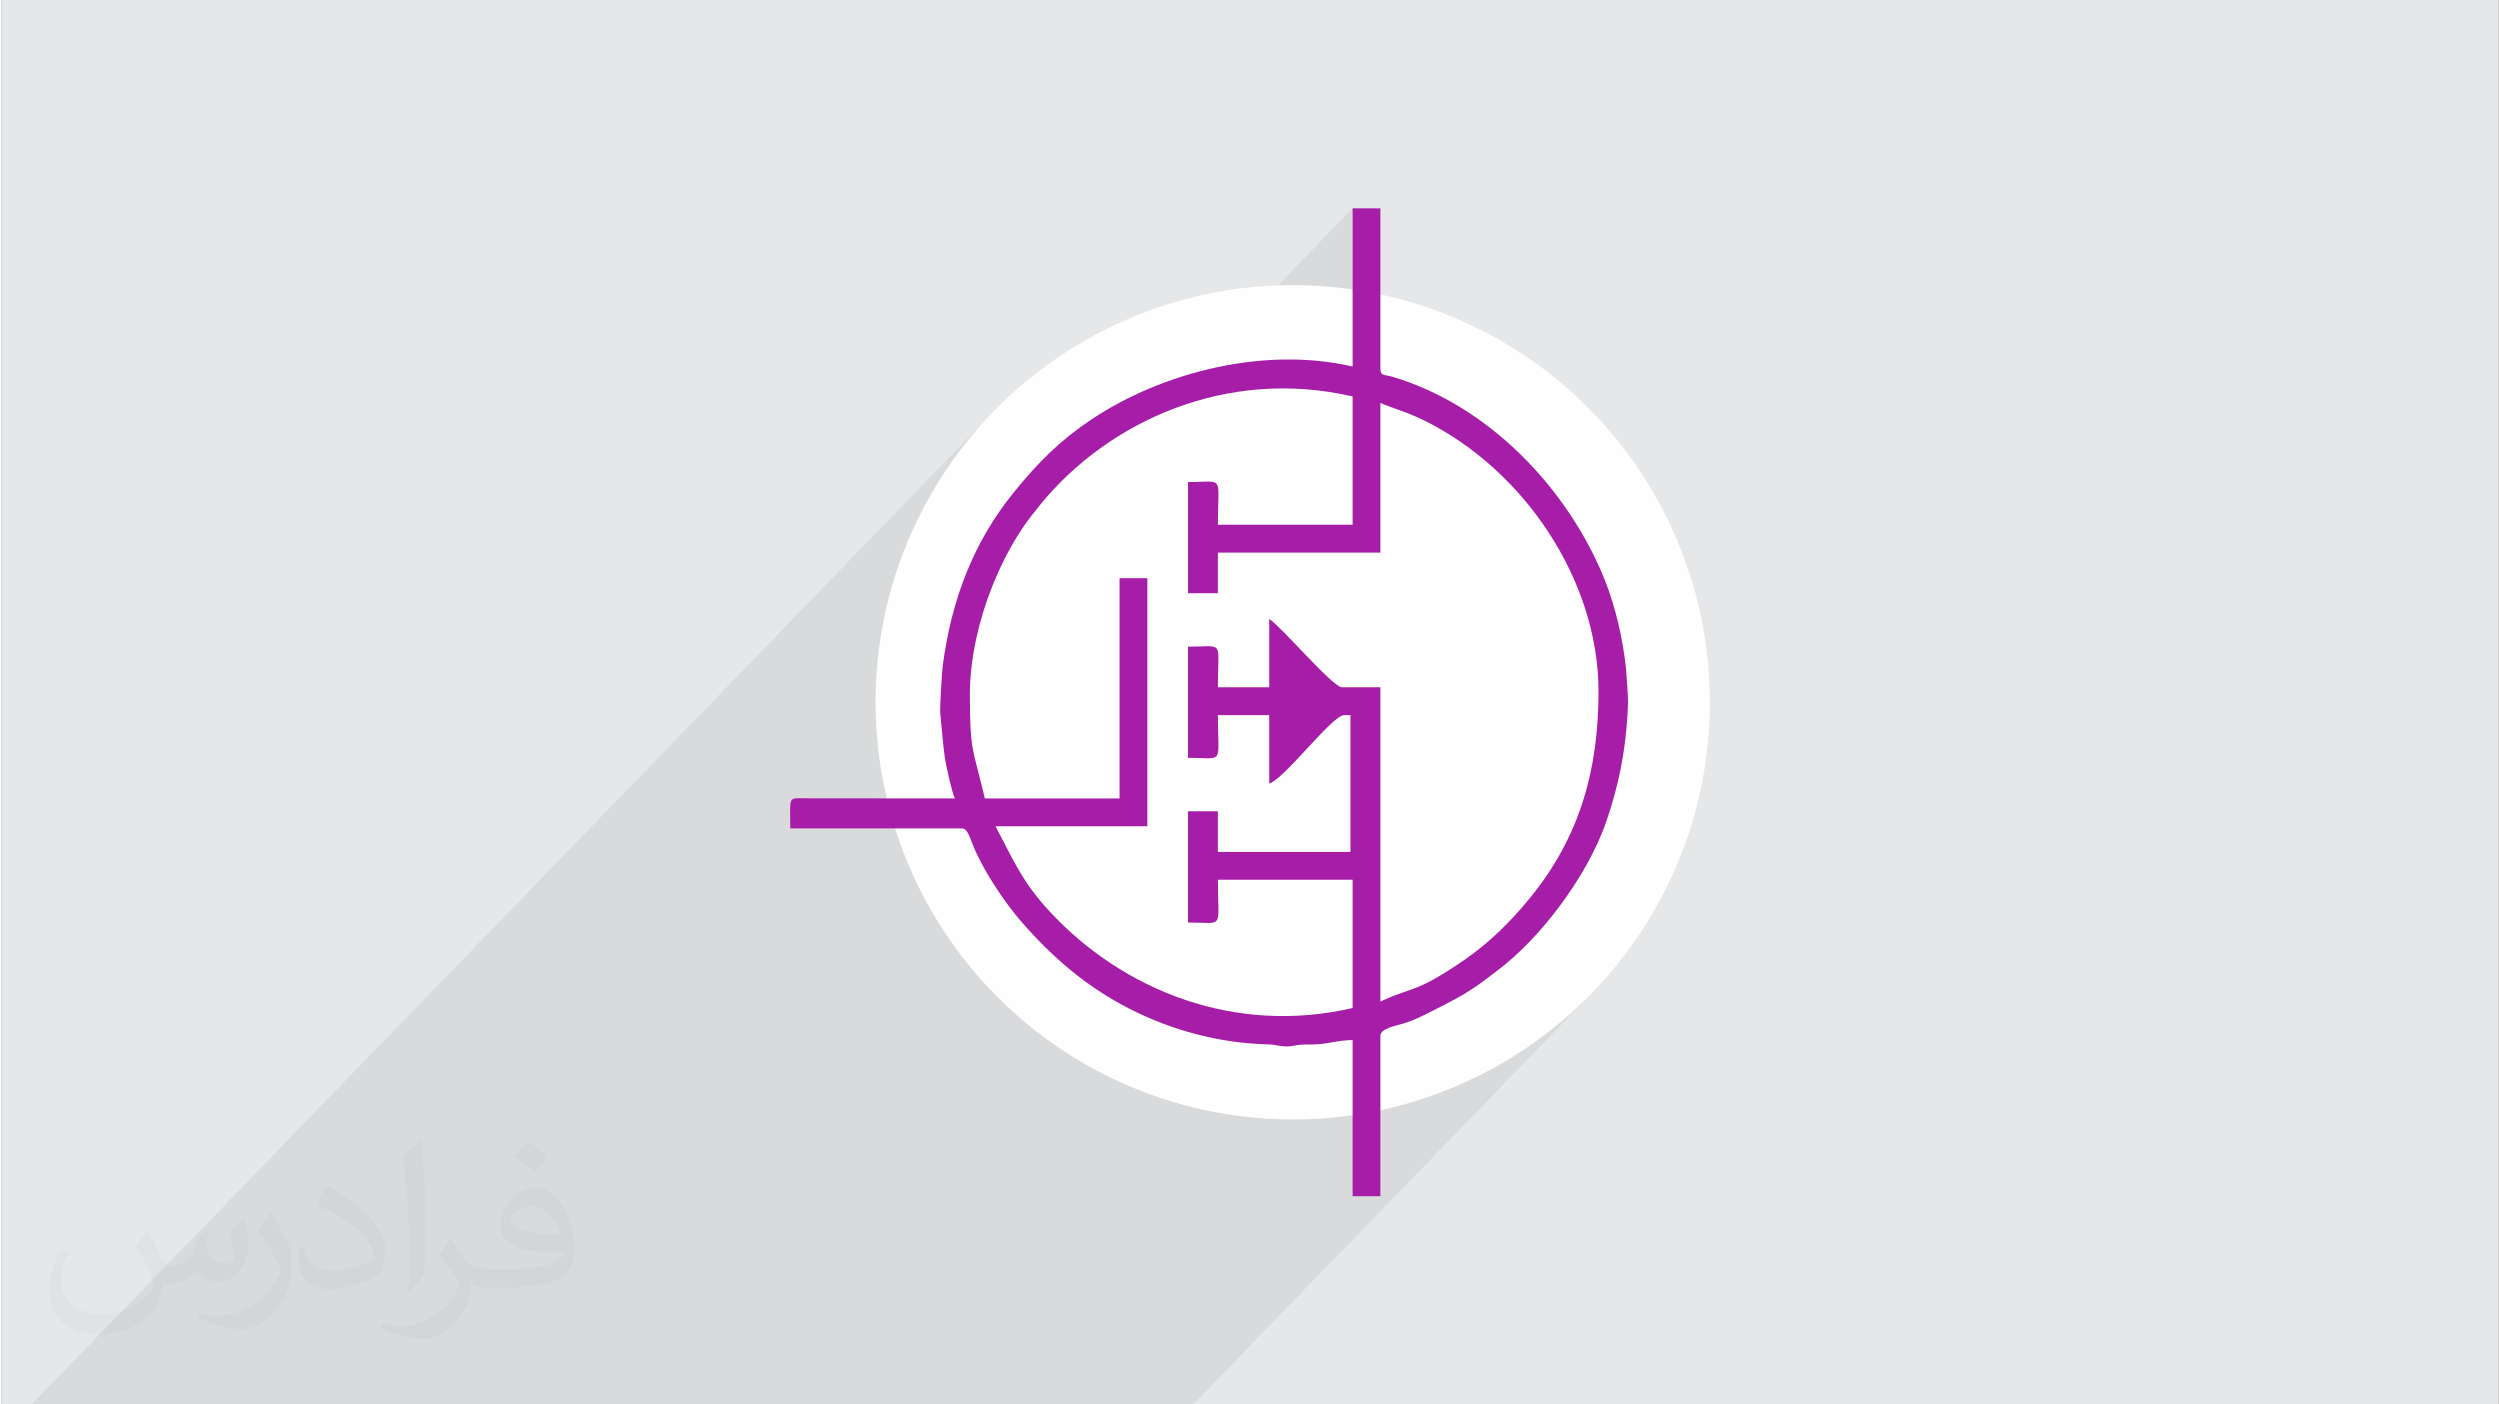
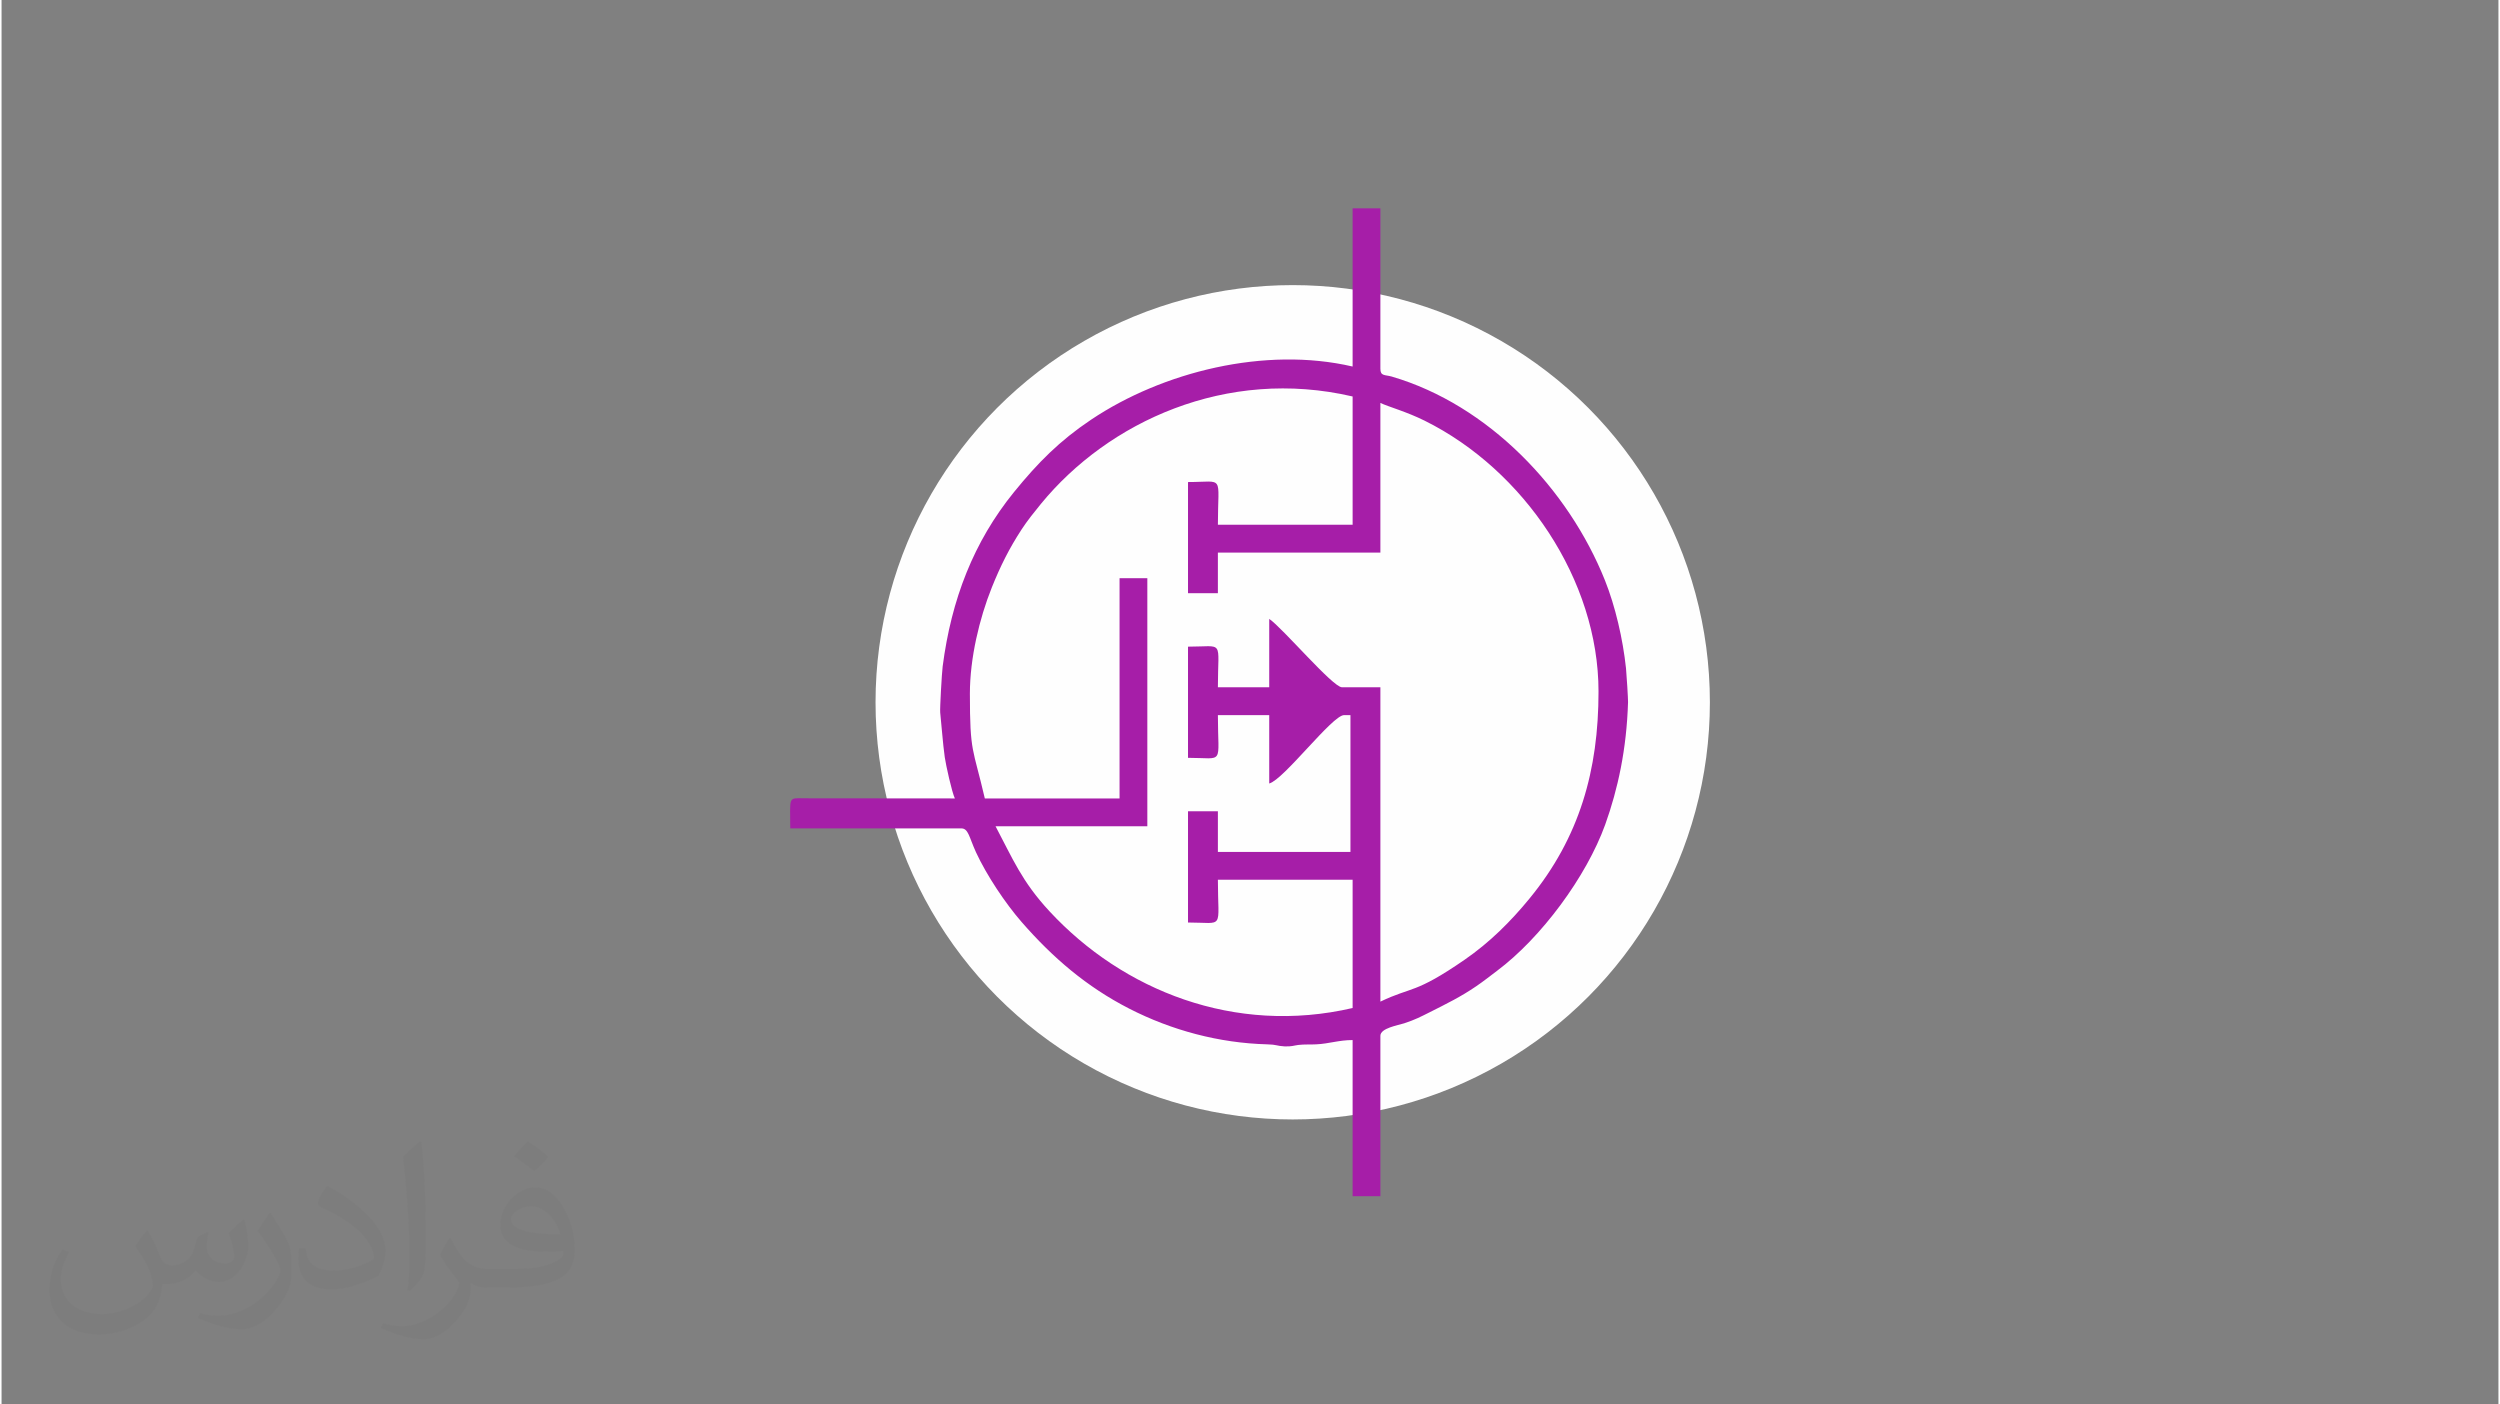
<svg xmlns="http://www.w3.org/2000/svg" xml:space="preserve" width="356px" height="200px" version="1.0" shape-rendering="geometricPrecision" text-rendering="geometricPrecision" image-rendering="optimizeQuality" fill-rule="evenodd" clip-rule="evenodd" viewBox="0 0 35600 20025">
  <rect x="0" y="0" width="35600" height="20025" fill="#808080" stroke="none" />
  <g id="Layer_x0020_1">
    <g id="_2804856717056">
-       <path fill="#E6E7E8" d="M0 0l35600 0 0 20025 -35600 0 0 -20025z" />
-       <path fill="#373435" fill-opacity="0.078" d="M19659 7879l-1239 1278 29 30 164 171 161 165 145 141 117 98 75 37 548 0 0 4482 153 -68 126 -48 113 -39 111 -41 125 -53 149 -78 187 -112 238 -159 131 -94 125 -99 122 -104 117 -108 113 -112 -1329 1372 7 -3 42 -18 41 -19 41 -20 43 -22 47 -23 88 -44 86 -44 84 -43 82 -44 81 -45 81 -47 81 -50 81 -54 40 -28 38 -27 36 -26 35 -27 36 -27 36 -28 37 -28 40 -30 118 -92 117 -101 117 -109 115 -116 -2376 2452 194 -35 287 -66 283 -80 276 -94 270 -107 264 -119 256 -131 249 -143 242 -155 233 -166 225 -176 215 -187 207 -197 -5626 5806 -208 0 -396 0 -993 0 -62 0 -83 0 -305 0 -120 0 -90 0 -17 0 -177 0 -310 0 -135 0 -308 0 -16 0 -249 0 -177 0 -275 0 -1470 0 -962 0 -22 0 -522 0 -342 0 -42 0 -151 0 -12 0 -344 0 -54 0 -427 0 -358 0 -15 0 -182 0 -38 0 -238 0 -11 0 -61 0 -250 0 -134 0 -214 0 -110 0 -664 0 -182 0 -80 0 -50 0 -312 0 -96 0 -79 0 -74 0 -353 0 -31 0 -265 0 -3 0 -396 0 -18 0 -336 0 -185 0 -162 0 -537 0 -65 0 -305 0 -86 0 -94 0 -283 0 -77 0 -20 0 -526 0 -40 0 -1362 0 13578 -14012 -187 216 -177 224 -166 234 -154 241 -144 249 -131 257 -119 263 -107 270 -93 277 -80 282 -67 288 -16 92 2250 -2322 -126 135 -126 144 -127 152 -105 135 -99 136 -93 140 -87 143 -82 145 -77 148 -70 151 -66 154 -59 153 1309 -1350 -96 106 -92 108 -36 44 -35 44 -36 46 -36 45 -35 47 -34 46 -33 46 -31 47 -64 100 -59 100 -56 99 -53 100 -50 102 -49 105 -22 50 5073 -5235 0 2256 -1916 1978 -1 44 -4 234 633 0 1684 -1737 0 2134z" />
      <g>
        <circle fill="#FEFEFE" cx="18409" cy="10013" r="5948" />
        <path fill="#A61EA8" d="M16916 8458l426 0 0 -579 2317 0 0 -2134c116,55 369,123 631,253 1417,703 2479,2272 2479,3862 0,1119 -268,2078 -983,2950 -269,329 -570,628 -925,873 -714,493 -748,380 -1202,598l0 -4482 -548 0c-131,0 -852,-852 -1037,-975l0 975 -732 0c0,-690 100,-579 -426,-579l0 1585c529,0 426,117 426,-609l732 0 0 975c209,-56 900,-975 1067,-975l91 0 0 1951 -1890 0 0 -580 -426 0 0 1586c529,0 426,116 426,-610l1921 0 0 1829c-1680,391 -3277,-251 -4322,-1379 -397,-428 -526,-754 -769,-1212l2164 0 0 -3537 -396 0 0 3140 -1921 0c-170,-732 -213,-639 -213,-1493 0,-505 134,-1069 313,-1516 123,-306 248,-556 424,-826 80,-123 182,-250 276,-365 959,-1170 2642,-1951 4444,-1531l0 1829 -1921 0c0,-726 103,-609 -426,-609l0 1585zm2347 -3232c-1251,-291 -2711,77 -3726,756 -454,304 -759,613 -1101,1033 -576,709 -895,1534 -1018,2487 -12,93 -41,604 -35,658 21,194 36,427 65,637 16,111 101,497 144,587l-2136 -2c-249,-2 -211,-35 -211,429l2439 0c101,0 111,125 209,340 152,329 420,730 651,995 443,508 926,924 1538,1237 599,306 1275,489 1962,507 141,3 133,23 247,29 102,5 137,-13 196,-20 93,-11 166,-4 257,-9 181,-8 322,-61 519,-61l0 2226 396 0 0 -2287c0,-110 255,-150 340,-178 155,-51 232,-92 362,-157 240,-121 445,-221 664,-371 110,-75 189,-139 298,-221 626,-468 1273,-1340 1542,-2086 181,-506 305,-1076 325,-1745 1,-45 -20,-390 -29,-481 -44,-417 -153,-886 -300,-1254 -521,-1303 -1659,-2501 -3040,-2906 -99,-28 -162,-4 -162,-112l0 -2287 -396 0 0 2256z" />
      </g>
      <path fill="#373435" fill-opacity="0.031" d="M2082 17547c68,104 112,203 155,312 32,64 49,183 199,183 44,0 107,-14 163,-45 63,-33 111,-83 136,-159l60 -202 146 -72 10 10c-20,77 -25,149 -25,206 0,170 146,234 262,234 68,0 129,-34 129,-95 0,-81 -34,-217 -78,-339 68,-68 136,-136 214,-191l12 6c34,144 53,287 53,381 0,93 -41,196 -75,264 -70,132 -194,238 -344,238 -114,0 -241,-58 -328,-163l-5 0c-82,101 -209,193 -412,193l-63 0c-10,134 -39,229 -83,314 -121,237 -480,404 -818,404 -470,0 -706,-272 -706,-633 0,-223 73,-431 185,-578l92 38c-70,134 -117,262 -117,385 0,338 275,499 592,499 294,0 658,-187 724,-404 -25,-237 -114,-348 -250,-565 41,-72 94,-144 160,-221l12 0zm5421 -1274c99,62 196,136 291,221 -53,74 -119,142 -201,202 -95,-77 -190,-143 -287,-213 66,-74 131,-146 197,-210zm51 926c-160,0 -291,105 -291,183 0,168 320,219 703,217 -48,-196 -216,-400 -412,-400zm-359 895c208,0 390,-6 529,-41 155,-39 286,-118 286,-171 0,-15 0,-31 -5,-46 -87,8 -187,8 -274,8 -282,0 -498,-64 -583,-222 -21,-44 -36,-93 -36,-149 0,-152 66,-303 182,-406 97,-85 204,-138 313,-138 197,0 354,158 464,408 60,136 101,293 101,491 0,132 -36,243 -118,326 -153,148 -435,204 -867,204l-196 0 0 0 -51 0c-107,0 -184,-19 -245,-66l-10 0c3,25 5,50 5,72 0,97 -32,221 -97,320 -192,287 -400,410 -580,410 -182,0 -405,-70 -606,-161l36 -70c65,27 155,46 279,46 325,0 752,-314 805,-619 -12,-25 -34,-58 -65,-93 -95,-113 -155,-208 -211,-307 48,-95 92,-171 133,-239l17 -2c139,282 265,445 546,445l44 0 0 0 204 0zm-1408 299c24,-130 26,-276 26,-413l0 -202c0,-377 -48,-926 -87,-1282 68,-75 163,-161 238,-219l22 6c51,450 63,972 63,1452 0,126 -5,250 -17,340 -7,114 -73,201 -214,332l-31 -14zm-1449 -596c7,177 94,318 398,318 189,0 349,-50 526,-135 32,-14 49,-33 49,-49 0,-111 -85,-258 -228,-392 -139,-126 -323,-237 -495,-311 -59,-25 -78,-52 -78,-77 0,-51 68,-158 124,-235l19 -2c197,103 417,256 580,427 148,157 240,316 240,489 0,128 -39,250 -102,361 -216,109 -446,192 -674,192 -277,0 -466,-130 -466,-436 0,-33 0,-84 12,-150l95 0zm-501 -503l172 278c63,103 122,215 122,392l0 227c0,183 -117,379 -306,573 -148,132 -279,188 -400,188 -180,0 -386,-56 -624,-159l27 -70c75,21 162,37 269,37 342,-2 692,-252 852,-557 19,-35 26,-68 26,-90 0,-36 -19,-75 -34,-110 -87,-165 -184,-315 -291,-453 56,-89 112,-174 173,-258l14 2z" />
    </g>
  </g>
</svg>